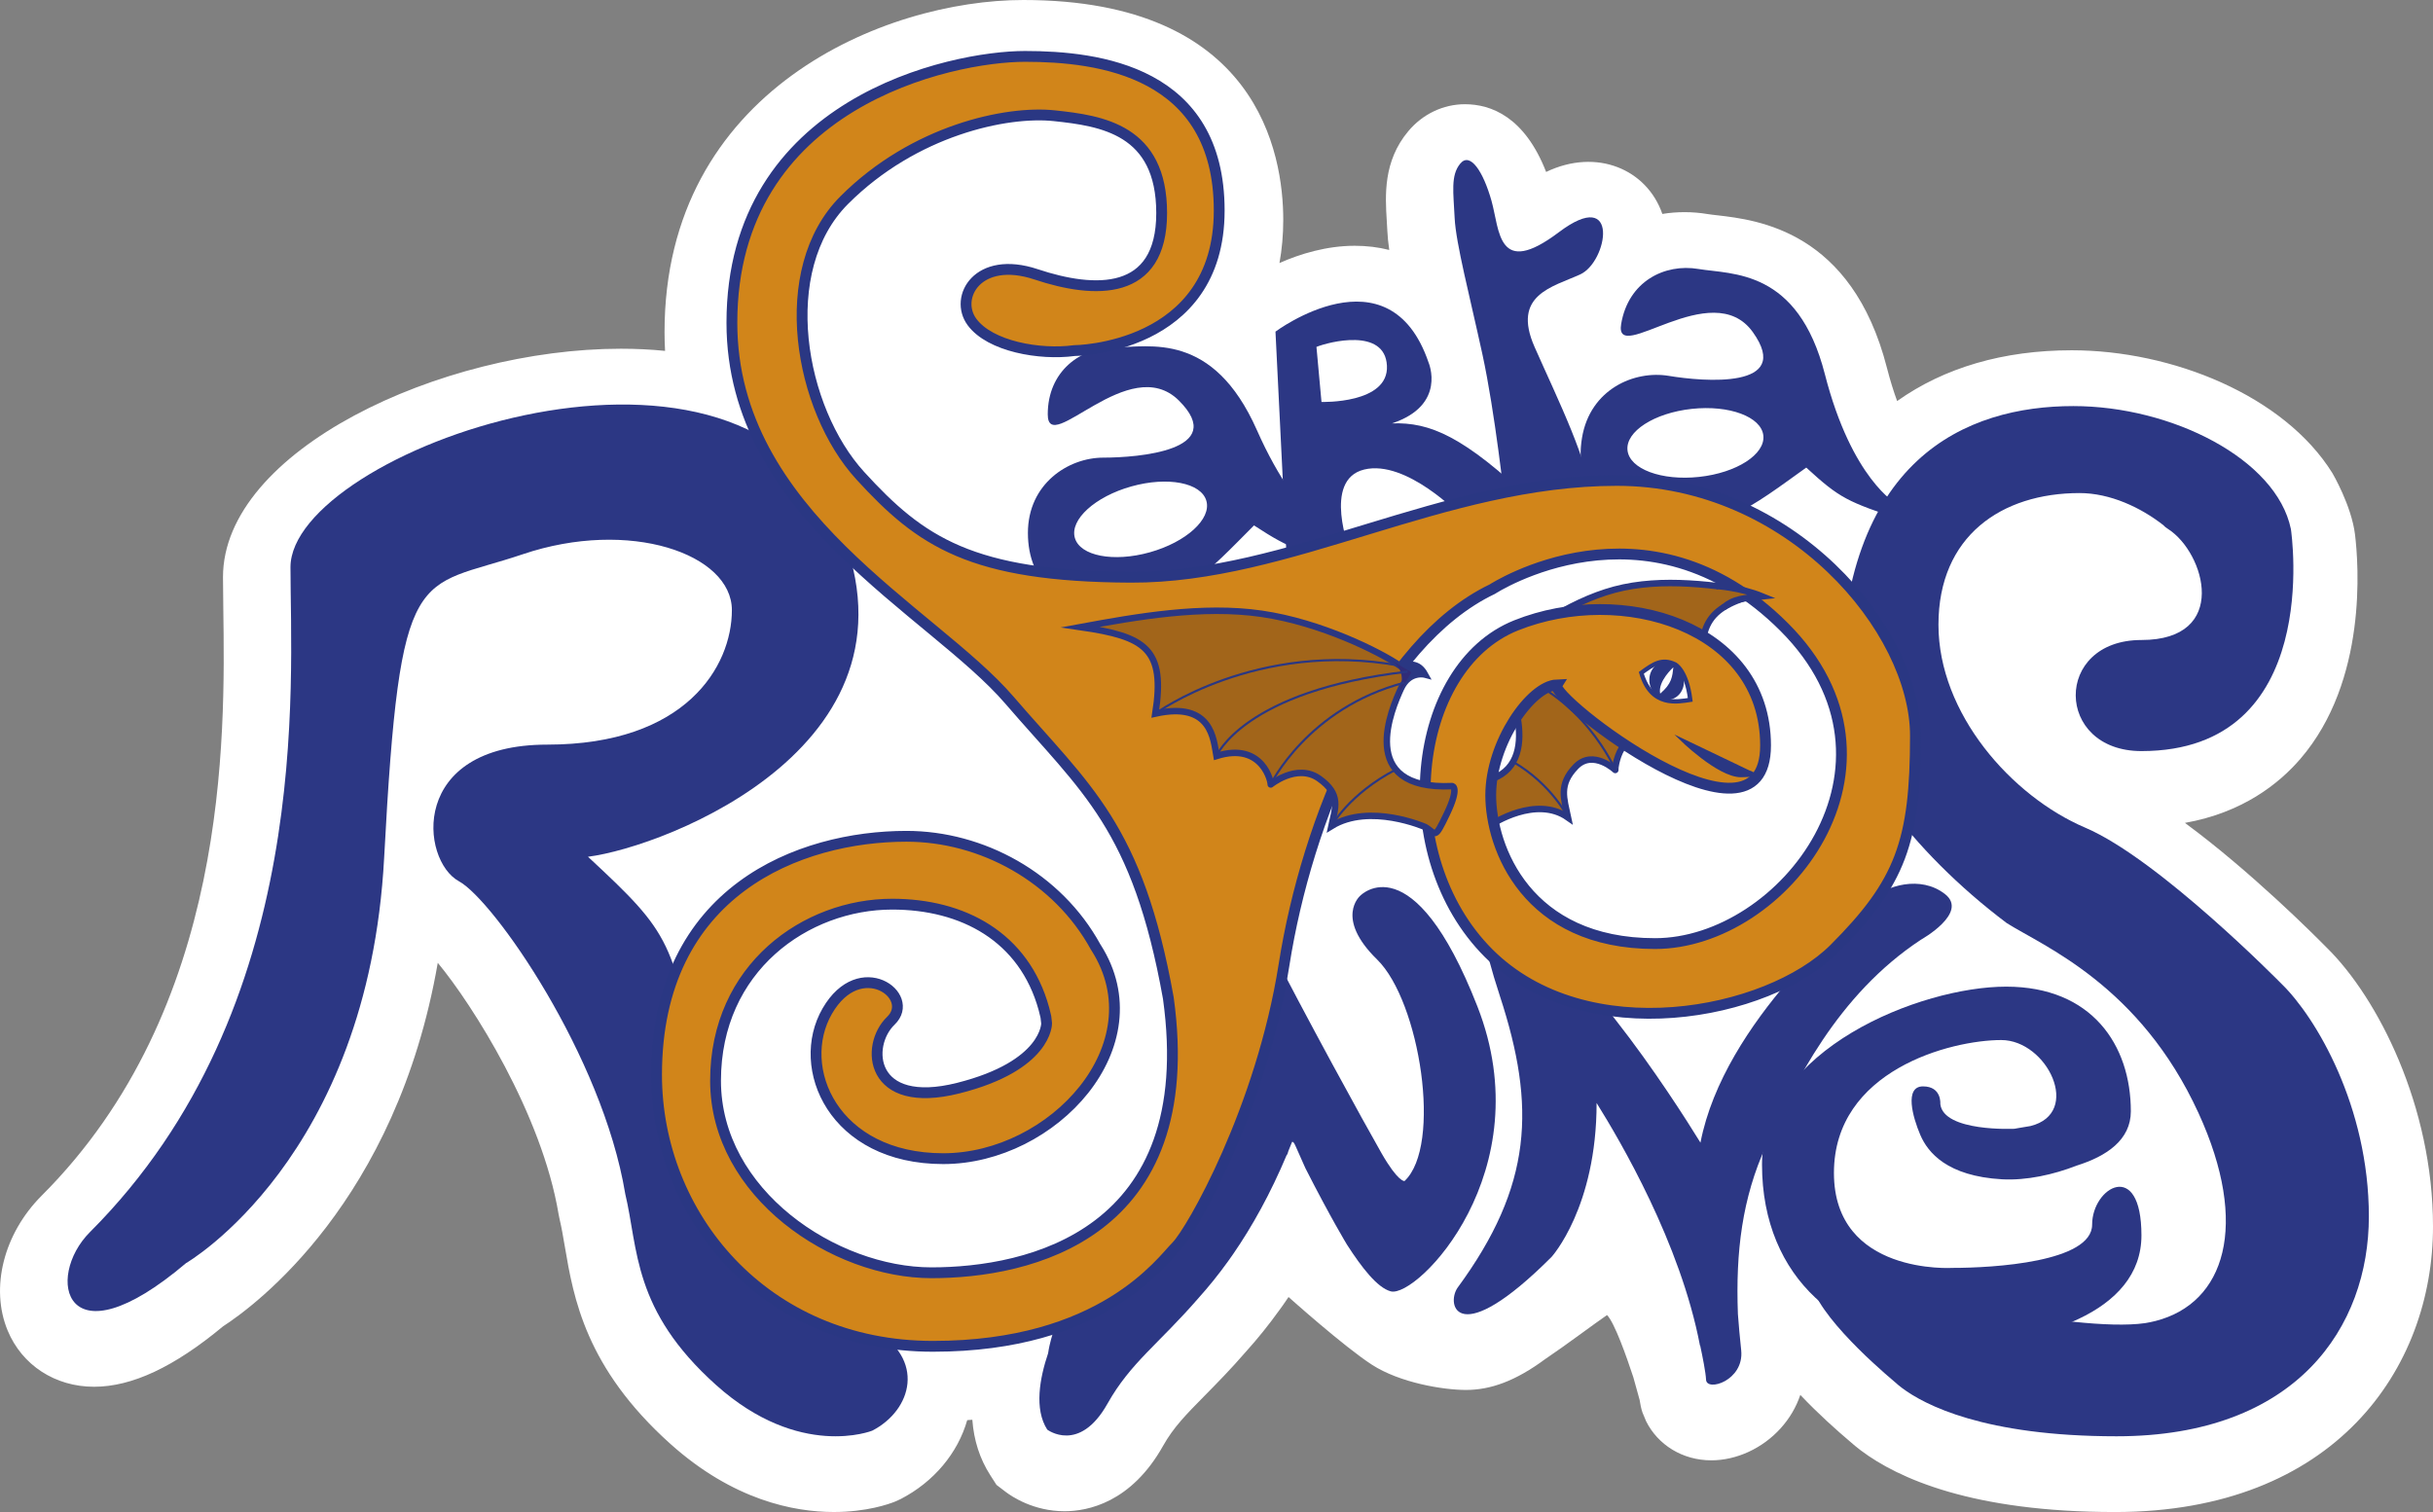
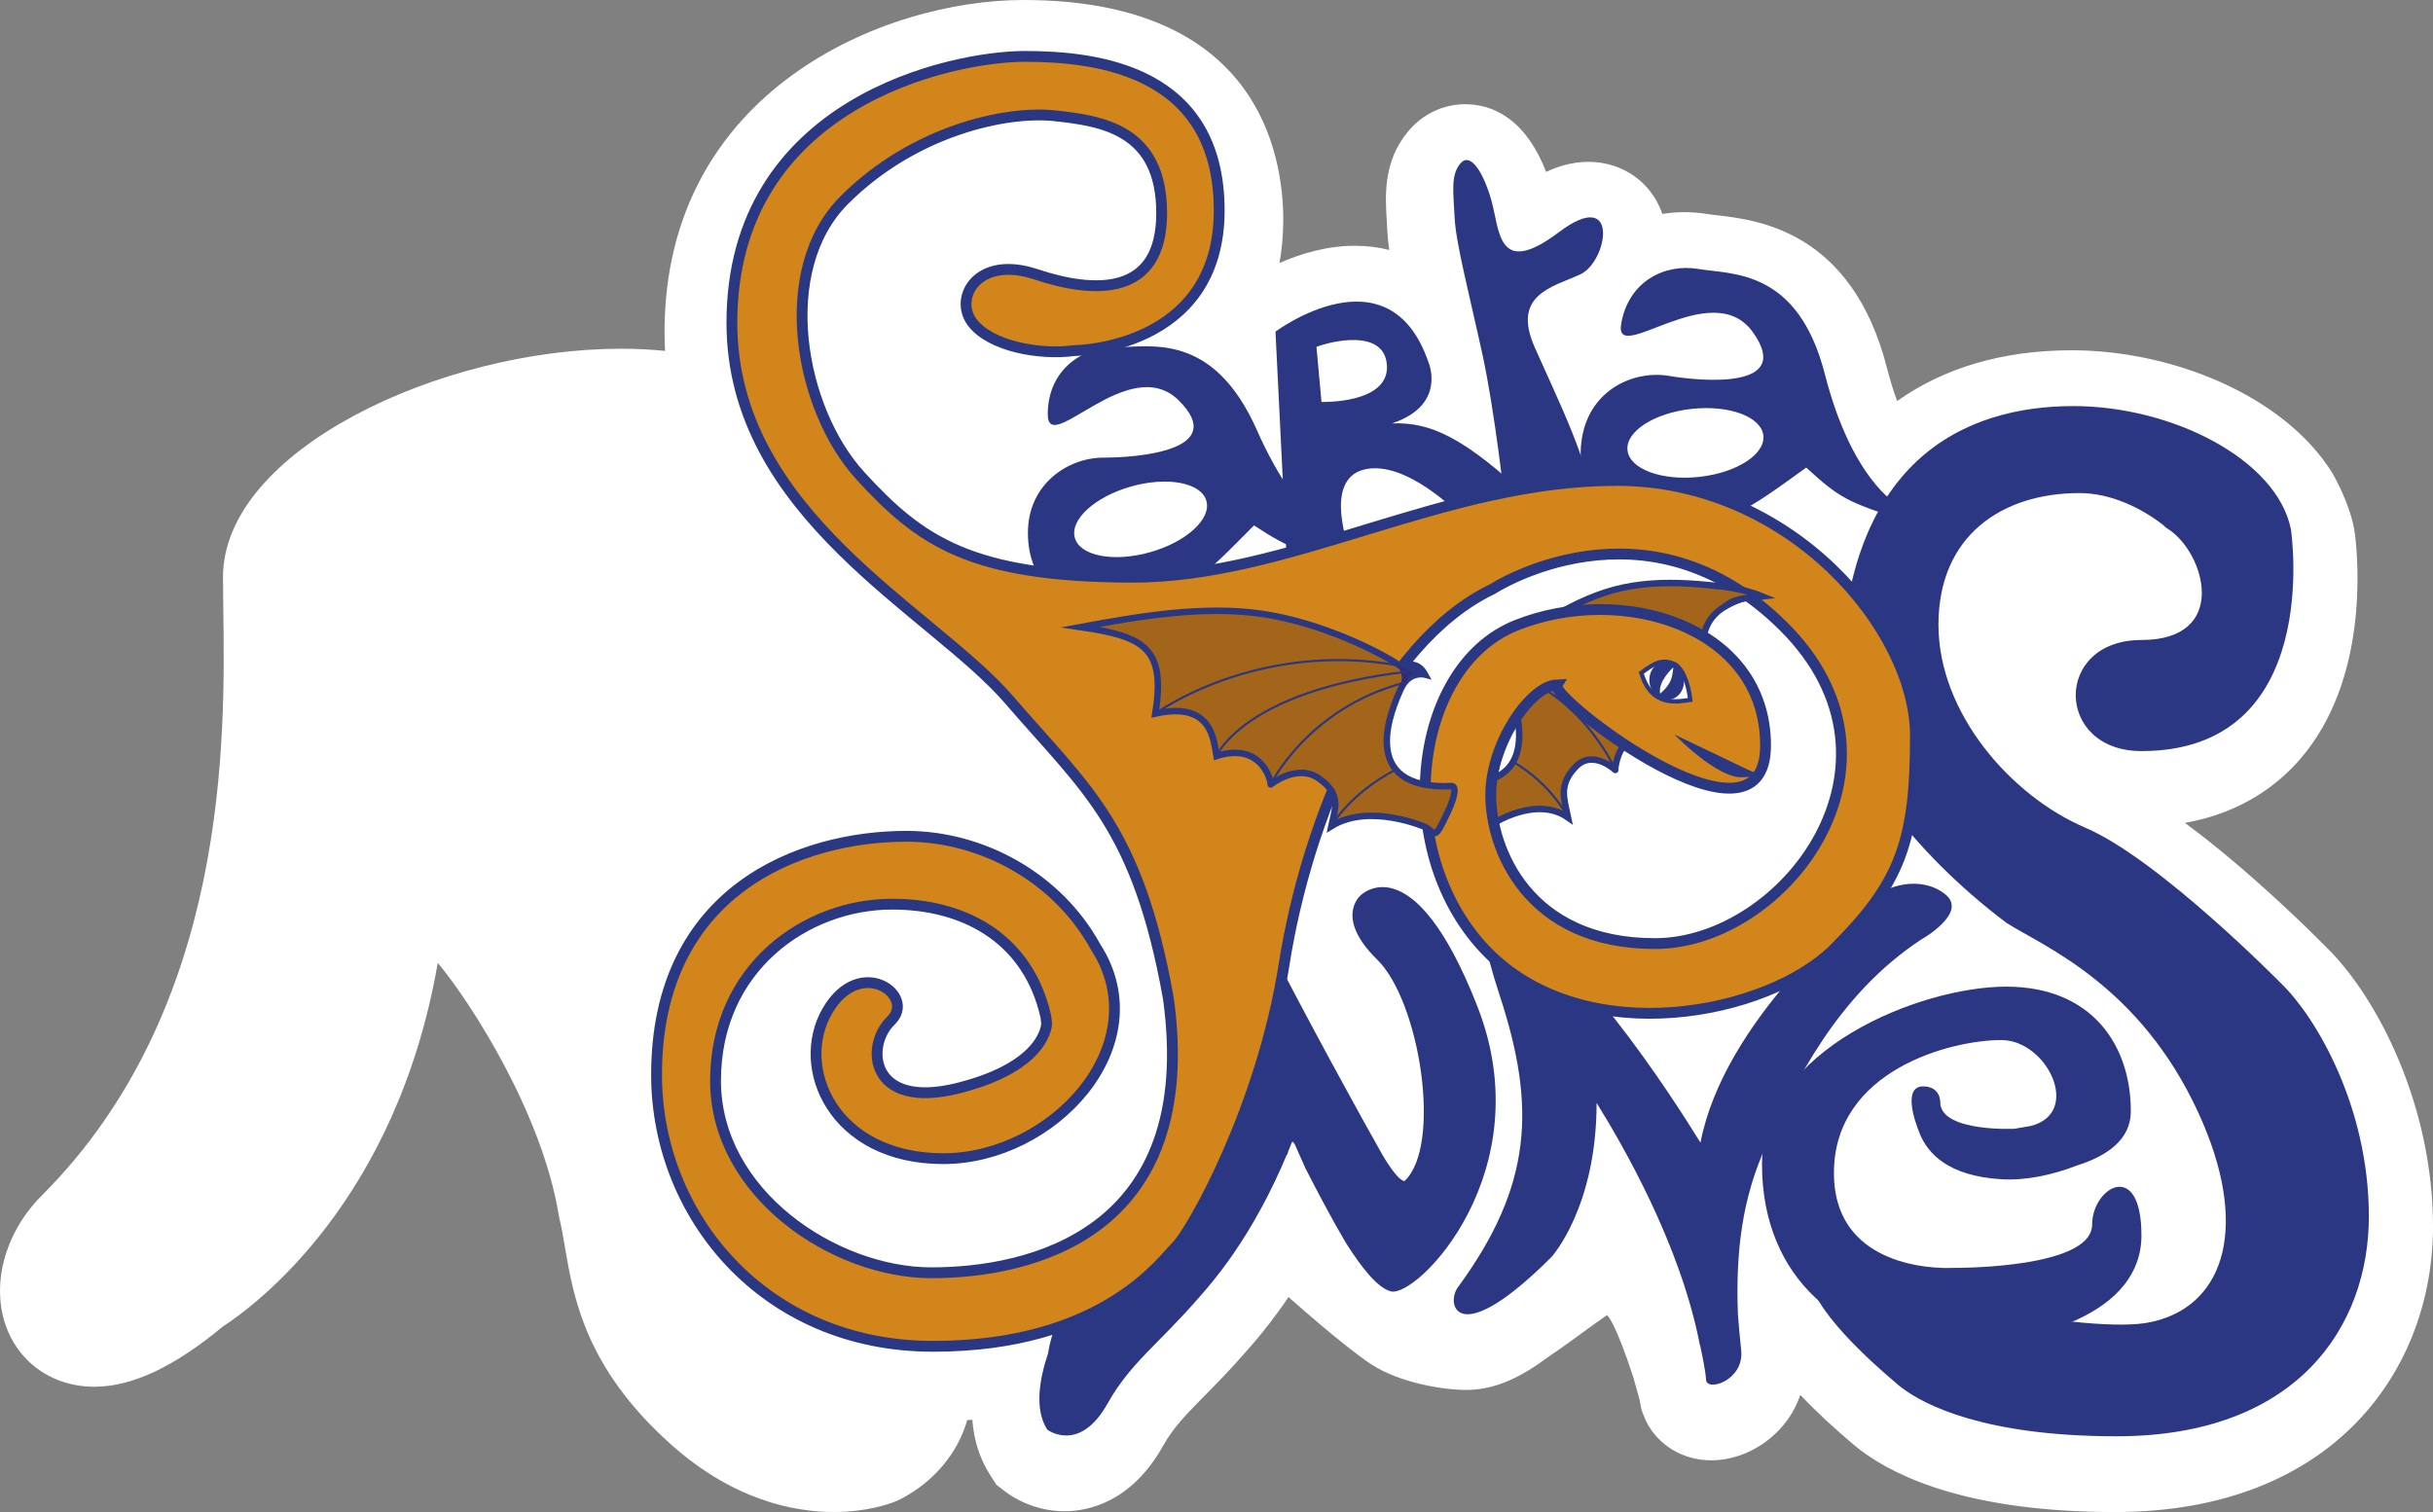
<svg xmlns="http://www.w3.org/2000/svg" version="1.1" id="Calque_1" x="0px" y="0px" width="237.666px" height="147.734px" viewBox="0 0 237.666 147.734" enable-background="new 0 0 237.666 147.734" xml:space="preserve">
  <rect x="0" y="0" width="237.666" height="147.734" fill="#808080" stroke="none" />
  <path fill="#FFFFFF" d="M227.271,92.578c-1.103-1.121-7.394-7.431-13.839-12.176c5.62-0.997,9.172-3.811,11.272-6.249  c6.593-7.645,5.688-19.09,5.344-21.921c-0.344-2.833-2.207-6.001-2.207-6.001c-4.73-7.607-15.692-12.006-25.463-12.006  c-6.686,0-12.45,1.693-17.058,4.96c-0.342-0.935-0.681-2.013-0.998-3.25c-3.431-13.385-12.647-14.447-16.582-14.901  c-0.338-0.039-0.654-0.072-0.935-0.119c-1.478-0.249-3.002-0.244-4.421-0.012c-1.502-4.354-6.409-6.475-11.352-4.103  c-2.107-5.409-5.405-6.617-7.931-6.617c-2.118,0-4.138,0.963-5.54,2.643c-2.455,2.936-2.248,6.287-2.097,8.734  c0.02,0.319,0.04,0.656,0.058,1.017c0.026,0.561,0.09,1.176,0.186,1.846c-1.065-0.27-2.189-0.409-3.361-0.409  c-2.756,0-5.323,0.783-7.364,1.684c0.24-1.313,0.37-2.717,0.37-4.221C125.354,15.02,122.879,0,99.962,0  c-13.55,0-35.047,8.809-35.047,32.447c0,0.615,0.017,1.227,0.052,1.837c-1.394-0.14-2.834-0.211-4.316-0.211  c-17.605,0-38.868,9.956-38.868,22.319c0,0.905,0.015,1.938,0.03,3.084c0.178,12.676,0.55,39.053-17.739,57.343  c-3.716,3.718-5.054,9.015-3.327,13.183c1.404,3.389,4.64,5.494,8.444,5.494c3.699,0,7.822-1.932,12.594-5.9  c3.083-1.998,16.928-12.154,20.978-35.521c3.387,4.086,10.174,14.765,11.805,24.576l0.09,0.443c0.195,0.817,0.353,1.741,0.52,2.72  c0.849,4.988,2.013,11.819,10.308,19.264c6.134,5.501,12.065,6.655,15.961,6.655c3.224,0,5.407-0.782,5.999-1.021l0.541-0.248  c3.226-1.667,5.579-4.485,6.495-7.707c0.167-0.011,0.333-0.023,0.499-0.037c0.148,2.018,0.732,3.824,1.751,5.413l0.611,0.952  l0.9,0.685c0.582,0.443,2.715,1.888,5.743,1.888c2.258,0,6.511-0.83,9.63-6.391c1.017-1.811,2.236-3.048,4.081-4.919  c1.19-1.209,2.539-2.578,3.995-4.261c1.146-1.27,2.262-2.656,3.243-4.025c0.264-0.353,0.502-0.694,0.672-0.948  c0.089-0.129,0.176-0.257,0.263-0.387c0,0,5.428,4.861,8.154,6.621c2.728,1.761,6.945,2.459,9.182,2.459  c2.394,0,4.845-0.867,7.771-3.042c0.012-0.008,0.02-0.01,0.032-0.019c1.896-1.271,4.78-3.443,5.973-4.256  c0.735,0.752,1.892,4.021,2.569,6.078c0.231,0.848,0.44,1.597,0.615,2.215c0.062,0.424,0.147,0.839,0.279,1.231l0.232,0.555v0.002  l0,0l0.126,0.302c1.146,2.291,3.536,3.811,6.368,3.811c2.467,0,4.997-1.168,6.768-3.126c0.872-0.965,1.52-2.064,1.924-3.266  c1.754,1.853,3.585,3.484,4.881,4.579c0.272,0.242,0.613,0.531,1.039,0.852c3.649,2.741,10.918,6.013,24.822,6.013  c21.456,0,31.062-14.015,31.062-27.902C237.666,108.094,232.288,97.497,227.271,92.578z M59.315,60.119  c2.832,0,4.719,0.688,5.522,1.188c-0.441,2.512-3.223,5.999-11.554,5.999c-3.339,0-6.039,0.537-8.222,1.381  c0.364-2.658,0.813-4.709,1.362-5.352c0.348-0.268,1.91-0.724,3.051-1.058c1.042-0.306,2.193-0.645,3.467-1.074  C55.04,60.495,57.244,60.119,59.315,60.119z M93.823,97.953c0.531,0.531,0.966,1.157,1.305,1.875  c-0.319,0.172-0.736,0.365-1.274,0.568C93.968,99.593,93.958,98.771,93.823,97.953z M88.389,76.2c-1.264,0-2.565,0.069-3.887,0.21  c0.519-0.649,1.011-1.322,1.472-2.015c1.158-1.748,2.074-3.572,2.745-5.459c1.938,1.637,3.664,3.179,4.847,4.554  c1.013,1.178,1.982,2.264,2.908,3.301c0.275,0.31,0.545,0.612,0.809,0.909C94.445,76.726,91.438,76.2,88.389,76.2z M102.14,18.597  c4.756,0.504,4.756,0.752,4.756,3.129c0,0.276-0.013,0.501-0.031,0.681c-0.566-0.005-1.785-0.116-3.781-0.781  c-6.091-2.03-11.889-0.001-14.273,4.712c-1.616,3.196-1.308,6.963,0.801,9.83c1.625,2.209,3.92,3.542,6.182,4.342  c-0.021,0.311-0.031,0.625-0.031,0.943c0,1.278,0.255,2.401,0.693,3.362c-0.748,1.005-1.364,2.135-1.813,3.382  c-2.158-1.179-3.922-2.831-6.042-5.153c-4.04-4.423-5.644-14.156-1.751-18.049c5.081-5.08,11.492-6.437,14.479-6.437  C101.621,18.559,101.891,18.571,102.14,18.597z M153.548,80.811l1.541-1.743c0.936,0.613,1.851,1.176,2.74,1.683  c-0.714,0.502-1.607,0.789-2.507,0.789c-0.771,0-1.485-0.21-1.911-0.563L153.548,80.811z M163.957,76.661  c-0.078,0.379-0.201,0.728-0.417,0.998l-2.416-1.934l-0.008-0.496C162.063,75.764,163.02,76.251,163.957,76.661z M160.026,81.916  l1.247,3.617l-0.047-3.057c2.433,1.075,4.655,1.688,6.652,1.83c-1.975,1.477-4.244,2.377-6.369,2.377  c-0.244,0-0.481-0.004-0.713-0.014l-1.019-4.877C159.861,81.836,159.943,81.876,160.026,81.916z M207.033,57.206  c-3.497,0.44-5.83,1.986-7.234,3.317c-1.644,1.552-2.782,3.558-3.296,5.73c-0.562-1.383-0.885-2.816-0.885-4.244  c0-1.596,0-6.449,7.369-6.449c1.126,0,2.656,0.613,3.973,1.58C206.984,57.162,207.008,57.184,207.033,57.206z" />
  <ellipse fill="#FFFFFF" cx="127.488" cy="64.496" rx="89.959" ry="30.423" />
  <ellipse fill="#FFFFFF" cx="97.185" cy="30.291" rx="17.757" ry="16.384" />
  <ellipse fill="#FFFFFF" cx="92.744" cy="97.382" rx="15.275" ry="8.077" />
  <g id="r_x5F_min">
    <path fill="#2C3784" d="M135.976,41.367c5.38-1.786,3.571-5.952,3.571-5.952c-3.857-11.308-14.953-3.012-14.953-3.012l1.109,22.457   l6.183-0.952c0,0-2.748-7.027,1.373-8.031c4.122-1.004,9.406,4.491,9.406,4.491s3.963-0.159,7.133-1.269   C142.967,42.59,139.669,41.238,135.976,41.367z M129.089,39.274l-0.492-5.38c1.218-0.49,6.69-1.906,6.885,1.839   C135.676,39.478,129.089,39.274,129.089,39.274z" />
  </g>
  <g id="a">
    <path fill="#2C3784" d="M131.797,53.379c0,0-4.707-1.621-9.012-11.342c-4.302-9.723-10.537-8.102-13.885-8.102   c-3.346,0-6.551,2.325-6.551,6.552s7.96-6.2,12.822-1.339c4.862,4.862-3.998,5.566-7.398,5.566c-3.398,0-7.362,2.536-7.362,7.362   c0,4.826,3.346,7.539,7.539,7.539c6.868,0,10.109-3.84,14.547-8.279c3.8,2.473,4.509,2.607,10.146,3.523   C138.279,55.775,131.797,53.379,131.797,53.379z M112.324,53.962c-3.549,0.997-6.831,0.363-7.33-1.414   c-0.499-1.777,1.974-4.025,5.522-5.021c3.548-0.996,6.831-0.363,7.329,1.414C118.346,50.717,115.873,52.965,112.324,53.962z" />
  </g>
  <g id="a2">
    <path fill="#2C3784" d="M185.279,49.236c0,0-4.377-2.375-7.017-12.674c-2.639-10.299-9.057-9.729-12.357-10.282   c-3.301-0.553-6.846,1.211-7.543,5.381c-0.698,4.169,8.875-4.801,12.867,0.795s-4.86,4.83-8.214,4.269   c-3.354-0.561-7.681,1.287-8.477,6.046c-0.797,4.76,2.057,7.987,6.191,8.679c6.774,1.134,10.604-2.119,15.714-5.764   c3.341,3.066,4.018,3.315,9.426,5.148C191.277,52.668,185.279,49.236,185.279,49.236z M165.976,46.597   c-3.664,0.397-6.797-0.768-6.995-2.604c-0.199-1.835,2.611-3.645,6.275-4.042s6.796,0.769,6.995,2.604   C172.451,44.391,169.642,46.201,165.976,46.597z" />
  </g>
  <g id="t">
    <path fill="#2C3784" d="M146.986,49.019c0,0-0.943-8.73-2.176-14.395c-1.233-5.665-2.597-10.854-2.713-13.32   c-0.114-2.465-0.415-4.168,0.553-5.325c0.965-1.157,2.241,0.783,3.048,3.649c0.806,2.866,0.571,7.59,6.584,3.058   c6.014-4.533,4.774,2.901,2.072,4.13c-2.701,1.229-6.7,1.989-4.448,7.09c2.253,5.101,5.46,11.535,5.519,15.112   C155.483,52.596,146.986,49.019,146.986,49.019z" />
  </g>
  <g id="r_x5F_maj_1_">
-     <path fill="#2C3784" d="M61.07,116.619c1.3,5.427,0.699,11.37,8.871,18.699c8.172,7.331,15.268,4.466,15.268,4.466l0,0   c3.89-2.013,5.264-6.983,0.02-9.964c-6.692-3.805-14.301-8.878-16.837-23.39C65.855,91.916,65.63,91.333,57.436,83.71   c7.574-0.952,34.207-11.122,24.201-33.078c-10.005-21.956-53.262-6.482-53.262,4.791c0,11.272,2.325,43.045-19.585,64.958   c-4.438,4.438-2.514,13.12,9.381,3.037c0,0,17.793-10.252,19.354-39.617c1.56-29.364,3.11-26.123,13.537-29.646   c10.427-3.522,20.431-0.04,20.431,5.461c0,5.5-4.508,13.139-18.035,13.139c-13.527,0-12.398,11.304-8.625,13.352   c3.368,1.83,14,17.044,16.239,30.512C61.07,116.619,61.07,116.619,61.07,116.619z" />
-   </g>
+     </g>
  <g id="n2">
    <path fill="#2C3784" d="M189.98,87.345c-2.384-1.839-5.696-0.828-7.244,0.558c-1.549,1.385-14.333,11.847-16.628,23.742   c-2.606-4.229-12.893-20.361-20.148-22.616c0,0-2.96-2.466,0.563,8.314c3.521,10.777,3.195,18.495-4.144,28.48   c-1.142,1.673-0.012,6.184,9.183-3.011c0,0,4.401-4.829,4.401-15.044c2.313,3.709,8.189,13.686,10.099,23.707h0.021   c0.249,1.165,0.541,2.646,0.572,3.329c0.053,1.217,3.732,0.092,3.434-2.859c-0.133-1.328-0.251-2.469-0.323-3.561   c-0.228-6.1,0.42-11.303,2.741-16.425c2.761-6.093,6.953-14.757,15.143-20.146C187.649,91.813,192.364,89.184,189.98,87.345z" />
  </g>
  <g id="e">
    <path fill="#302C7A" d="M199.456,106.352" />
    <path fill="#2C3784" d="M204.368,119.654c0,3.664-9.674,4.228-13.62,4.228c0,0-11.601,0.744-11.601-9.279   s11.412-12.983,16.344-12.983c4.498,0,7.937,7.144,2.849,8.403c-0.942,0.151-1.562,0.267-1.562,0.267s-6.923,0.332-7.24-2.418   c0,0,0.159-1.725-1.69-1.725c-1.849,0-1.004,3.018-0.264,4.744c0.739,1.727,2.632,4.027,7.974,4.334   c2.39,0.135,5.064-0.461,7.289-1.335c2.954-0.922,5.303-2.524,5.303-5.31c0-6.472-3.812-12.178-12.178-12.178   c-8.368,0-23.851,6.15-23.851,17.38c0,11.228,8.018,17.597,17.596,17.597c9.579,0,19.469-3.136,19.469-10.671   C209.185,113.174,204.368,115.992,204.368,119.654z" />
  </g>
  <g id="s">
    <path fill="#2C3784" d="M222.892,96.151c0,0-11.974-12.2-19.195-15.28c-7.223-3.081-14.34-11.171-14.34-19.831   c0-8.659,6.157-12.864,13.787-12.864c2.982,0,5.988,1.414,8.183,3.137c0.086,0.107,0.232,0.228,0.448,0.366   c0.004,0.003,0.01,0.006,0.014,0.01h0.002c3.628,2.329,6.019,10.844-2.605,10.844c-8.634,0-8.485,10.853,0,10.853   c17.766,0,14.656-21.313,14.598-21.697l0,0c0,0,0,0,0-0.001c0-0.003-0.001-0.008-0.001-0.008h-0.001   c-1.415-6.829-11.635-12.003-21.249-12.003c-10.356,0-22.756,5.026-22.756,27.782c0,6.351,6.853,15.659,16.248,22.732   c3.566,2.255,13.002,6.046,18.737,18.566c5.021,10.957,2.584,18.58-4.205,20.313h0.001c-0.001,0-0.001,0-0.003,0   c-0.327,0.084-0.666,0.152-1.014,0.209c-7.012,1.006-25.767-3.562-25.767-3.562s-6.764-4.969-6.975-1.218   c-0.177,3.13,6.197,8.769,8.32,10.554c0.167,0.155,0.391,0.345,0.678,0.561l0,0l0,0c2.171,1.631,7.996,4.721,20.962,4.721   c17.612,0,24.642-10.708,24.642-21.479C231.401,108.085,226.2,99.366,222.892,96.151z" />
  </g>
  <g id="n1">
    <path fill="#2C3784" d="M144.314,98.322c-6.316-16.126-11.438-10.806-11.438-10.806s-2.535,2.151,1.646,6.235   c4.181,4.083,6.382,18.212,2.675,21.646c0,0-0.615,0.122-2.25-2.732c-1.635-2.854-7.552-13.632-11.146-20.712   c-3.592-7.08-3.501,10.567-3.501,10.567l-1.394,5.37c-0.854,1.493-2.819,3.671-2.819,3.671l-5.293,7.406l-5.43,1.9l-1.325,7.261   v0.287l-1.183,1.84c0,0-0.316,0.907-0.472,1.969c-0.816,2.412-1.378,5.447-0.085,7.459c0,0,3.126,2.381,5.887-2.537   c2.246-4.002,4.996-5.825,8.904-10.334c0.956-1.062,1.918-2.247,2.871-3.572c0.001-0.001,0.001-0.001,0.002-0.003   c0.192-0.257,0.363-0.503,0.521-0.739c1.836-2.668,3.622-5.868,5.233-9.708c0.009,0.016,0.017,0.028,0.025,0.041   c0.044-0.132,0.085-0.263,0.122-0.39c0.117-0.286,0.235-0.575,0.352-0.868c0.087-0.038,0.19,0.063,0.334,0.389   c0.524,1.186,0.958,2.154,0.966,2.174c2.513,4.942,4.071,7.486,4.071,7.486c1.438,2.234,2.958,4.198,4.265,4.551   C138.421,126.861,150.63,114.45,144.314,98.322z" />
  </g>
  <g id="logo_x5F_grp">
    <g id="aile_x5F_droite">
      <path fill="#A2651A" stroke="#2A3783" stroke-width="0.634" stroke-miterlimit="10" d="M143.426,76.475    c0,0-0.613,0.095,0.541,2.82c1.154,2.725,0.938,1.953,1.778,1.234c0,0,4.294-2.855,7.426-0.653    c-0.39-1.863-0.943-3.202,0.761-4.969c1.703-1.766,3.954,0.408,3.867,0.335c-0.089-0.075,0.374-4.509,4.154-3.262    c0.159-1.652,0.094-5.695,4.651-4.729c-1.103-6.616,0.427-7.989,5.527-9.346c-4.507-0.734-9.743-1.536-14.407-0.294    c-4.665,1.242-9.166,4.612-10.715,6.163c-0.754-0.072-1.455-0.281-1.949,1.063c0,0,1.233-0.527,1.98,1.306    C147.787,67.975,151.13,76.363,143.426,76.475z" />
      <path fill="none" stroke="#2A265A" stroke-width="0.211" stroke-miterlimit="10" d="M166.605,67.251    c0,0-8.335-7.025-19.595-3.477" />
      <path fill="#2A275A" d="M146.662,65.183l0.342-1.572c0,0-1.489,0.249-1.896,0.759C144.7,64.883,146.662,65.183,146.662,65.183z" />
      <path fill="none" stroke="#2A275A" stroke-width="0.211" stroke-miterlimit="10" d="M161.954,71.98c0,0-2.438-6.568-15.525-7.552    " />
      <path fill="none" stroke="#2A3783" stroke-width="0.211" stroke-miterlimit="10" d="M157.799,75.242    c0,0-3.275-7.664-11.069-9.699" />
      <path fill="none" stroke="#2A3783" stroke-width="0.211" stroke-miterlimit="10" d="M153.171,79.876c0,0-1.551-3.216-5.365-5.439    " />
    </g>
    <path id="triskel" fill="#D1851A" stroke="#2A3783" stroke-width="1.057" stroke-miterlimit="10" d="M157.937,46.941   c-17.018,0-31.916,9.529-47.49,9.459c-15.573-0.071-20.504-3.453-26.423-9.936c-5.918-6.483-8.385-20.081-1.549-26.915   c6.834-6.834,15.854-8.736,20.503-8.243c4.649,0.493,10.498,1.338,10.498,9.512s-6.552,7.892-12.259,5.989   c-5.708-1.903-8.034,2.256-6.271,4.651c1.761,2.395,6.631,3.25,9.986,2.799c0,0,14.165-0.075,14.165-13.687   c0-13.611-11.785-15.06-18.973-15.06c-7.186,0-28.629,4.491-28.629,26.028c0,18.784,19.593,28.136,27.097,36.856   c7.503,8.72,12.524,12.314,15.535,29.117c3.224,23.201-13.687,26.847-23.144,26.847c-9.46,0-21.085-7.716-21.085-18.761   s8.825-17.254,17.254-17.254c6.901,0,12.882,3.173,14.822,10.226c0.065,0.238,0.124,0.482,0.18,0.73   c0.006,0.029,0.012,0.064,0.019,0.104c0.023,0.256,0.045,0.462,0.065,0.593c0,0,0.063,4.13-8.618,6.319   c-8.681,2.19-9.129-4.151-6.597-6.582c2.531-2.434-3.003-6.48-6.208-0.95s0.6,14.426,11.329,14.426   c10.727,0,20.946-11.124,14.938-20.598c-0.017-0.027-0.034-0.053-0.052-0.079c-3.735-6.82-11.141-10.82-18.48-10.82   c-10.41,0-24.414,5.284-24.414,23.304c0,13.688,10.463,26.529,27.003,26.529c16.541,0,22.299-8.297,23.779-9.778   c1.48-1.478,8.297-13.422,10.518-27.528c2.221-14.113,9.301-31.393,20.344-36.676c0,0,15.01-9.794,28.505,3.699   c13.489,13.493-0.074,30.933-12.615,30.933c-12.54,0-16.048-9.373-16.048-14.499s3.911-10.674,6.448-10.78   c-0.793,1.215,20.398,17.597,20.398,5.918c0-11.68-14.056-15.854-24.362-11.731c-10.304,4.122-12.231,22.486-2.694,32.026   c9.539,9.537,27.288,6.053,33.77-0.427c6.476-6.476,7.927-10.463,7.927-20.819C187.109,61.526,174.952,46.941,157.937,46.941z" />
    <g id="aile_x5F_gauche">
      <path fill="#A2651A" stroke="#2A3783" stroke-width="0.634" stroke-miterlimit="10" d="M141.85,76.808    c0,0,0.759,0.047-0.511,2.705c-1.271,2.66-1.046,1.916-2.117,1.294c0,0-5.437-2.396-9.165-0.091    c0.379-1.79,0.984-3.097-1.205-4.647c-2.192-1.55-4.837,0.669-4.733,0.589c0.104-0.077-0.708-4.239-5.286-2.79    c-0.285-1.552-0.424-5.383-5.973-4.145c0.993-6.339-0.96-7.528-7.302-8.452c5.497-1.012,11.889-2.143,17.689-1.299    c5.805,0.846,11.521,3.714,13.507,5.072c0.922-0.121,1.773-0.369,2.454,0.87c0,0-1.546-0.411-2.363,1.375    C136.028,69.074,132.374,77.248,141.85,76.808z" />
      <path fill="none" stroke="#2A3783" stroke-width="0.211" stroke-miterlimit="10" d="M112.86,69.722c0,0,9.862-7.238,23.894-4.679    " />
      <path fill="#2A3783" d="M137.256,66.353l-0.503-1.462c0,0,1.841,0.128,2.37,0.584C139.652,65.93,137.256,66.353,137.256,66.353z" />
      <path fill="#302C79" d="M135.639,64.354c0,0,1.89,0.845,1.114,2.998c-0.777,2.154,0.188-0.118,0.188-0.118l0.941-1.546    L135.639,64.354z" />
      <path fill="none" stroke="#2A3783" stroke-width="0.211" stroke-miterlimit="10" d="M118.833,73.867c0,0,2.64-6.387,18.671-8.245    " />
      <path fill="none" stroke="#2A3783" stroke-width="0.211" stroke-miterlimit="10" d="M124.119,76.657    c0,0,3.608-7.481,13.076-9.958" />
      <path fill="none" stroke="#2A275A" stroke-width="0.211" stroke-miterlimit="10" d="M130.057,80.716" />
      <path fill="none" stroke="#2A3783" stroke-width="0.211" stroke-miterlimit="10" d="M130.057,80.716c0,0,1.732-3.154,6.299-5.525    " />
    </g>
    <path id="bout_x5F_aile" fill="#A2651A" stroke="#2A3783" stroke-width="0.634" stroke-miterlimit="10" d="M167.698,57.257   c0,0,2.28,0.13,4.435,1.011c-1.859,0.197-2.73,0.212-3.75,1.064" />
    <g id="oeil">
      <path fill="#FFFFFF" stroke="#2A3783" stroke-width="0.423" stroke-miterlimit="10" d="M163.621,64.91    c0,0,1.129,0.536,1.493,3.469c-1.231,0.181-3.798,0.757-4.784-2.639C161.563,64.837,162.363,64.318,163.621,64.91z" />
      <path fill="#2A3783" d="M164.46,66.188c0.199,1.015-0.382,1.982-1.296,2.16c-0.915,0.177-1.817-0.502-2.011-1.518    c-0.201-1.016,0.381-1.983,1.295-2.161C163.363,64.492,164.264,65.17,164.46,66.188z" />
      <path fill="#FFFFFF" d="M163.461,65.199c0,0-1.536,1.365-1.29,2.577C163.314,66.796,163.358,66.119,163.461,65.199z" />
    </g>
    <path id="bouche" fill="#2A3783" stroke="#2A3783" stroke-width="0.211" stroke-miterlimit="10" d="M164.079,72.13   c0,0,3.763,3.719,5.996,3.706c2.232-0.014,0.785-0.458,0.785-0.458L164.079,72.13z" />
  </g>
</svg>